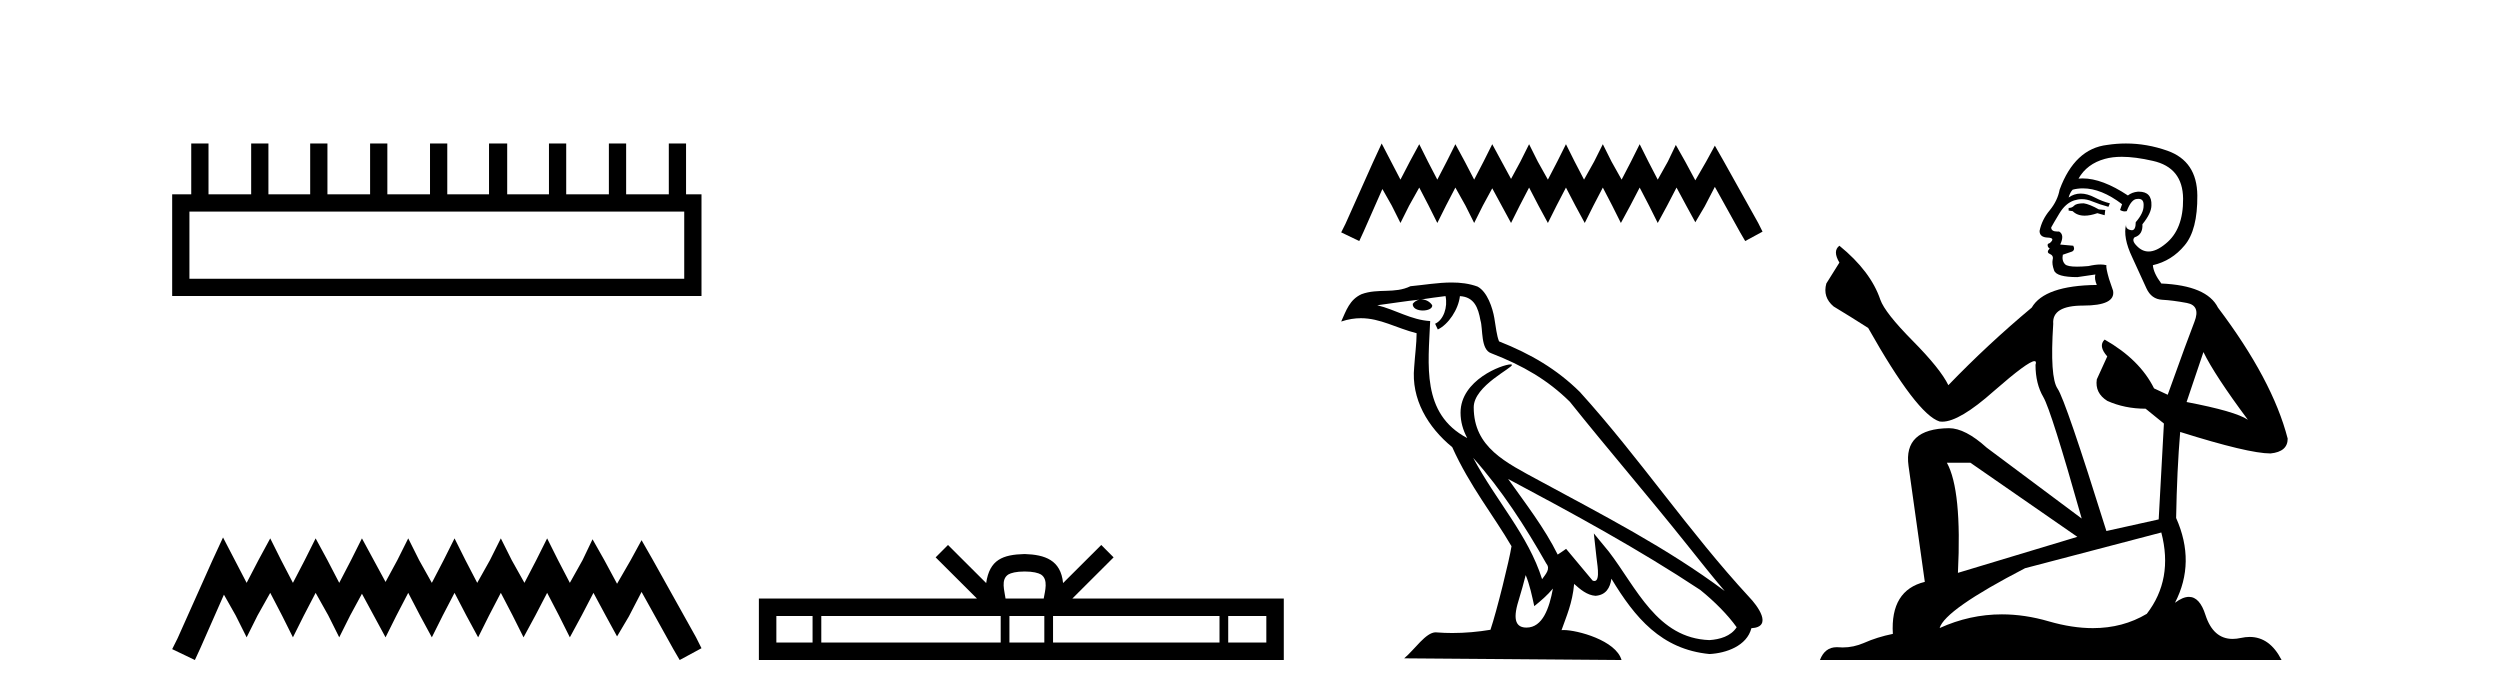
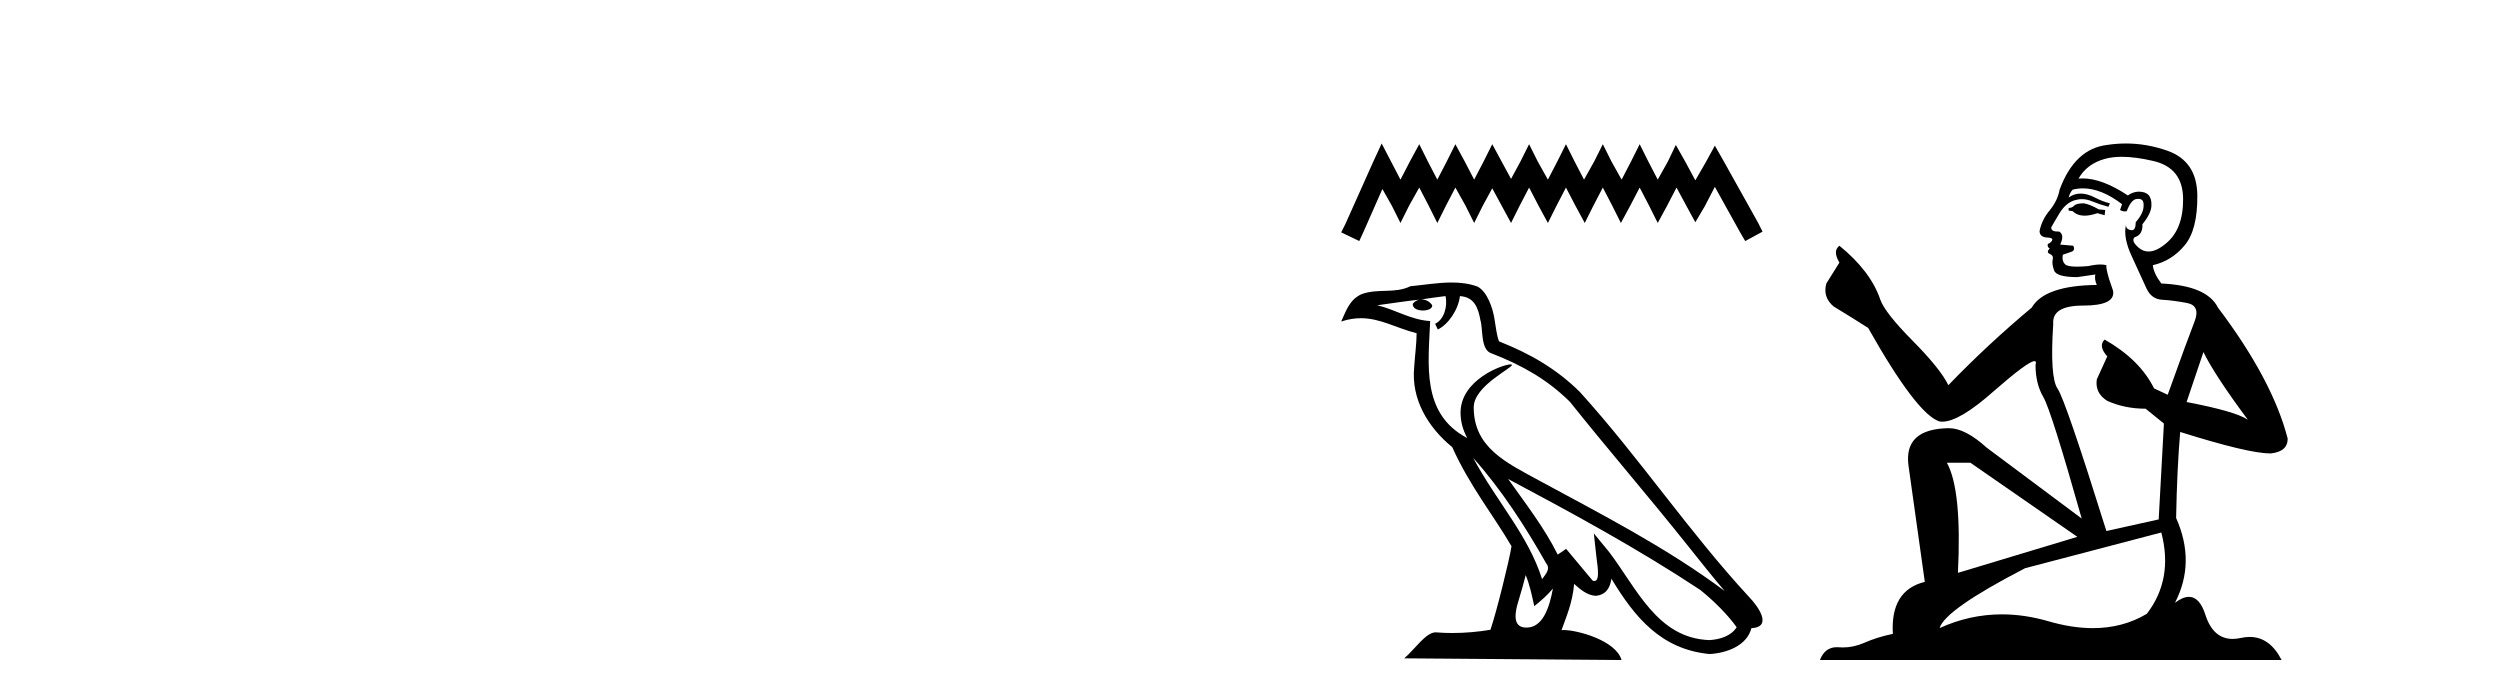
<svg xmlns="http://www.w3.org/2000/svg" width="147.0" height="41.0">
-   <path d="M 40.233 12.441 L 40.233 16.391 L 11.138 16.391 L 11.138 12.441 ZM 11.245 8.437 L 11.245 11.426 L 10.124 11.426 L 10.124 17.405 L 41.248 17.405 L 41.248 11.426 L 40.34 11.426 L 40.34 8.437 L 39.326 8.437 L 39.326 11.426 L 36.817 11.426 L 36.817 8.437 L 35.802 8.437 L 35.802 11.426 L 33.293 11.426 L 33.293 8.437 L 32.279 8.437 L 32.279 11.426 L 29.823 11.426 L 29.823 8.437 L 28.755 8.437 L 28.755 11.426 L 26.3 11.426 L 26.3 8.437 L 25.285 8.437 L 25.285 11.426 L 22.776 11.426 L 22.776 8.437 L 21.762 8.437 L 21.762 11.426 L 19.253 11.426 L 19.253 8.437 L 18.239 8.437 L 18.239 11.426 L 15.783 11.426 L 15.783 8.437 L 14.769 8.437 L 14.769 11.426 L 12.26 11.426 L 12.26 8.437 Z" style="fill:#000000;stroke:none" />
-   <path d="M 13.114 31.602 L 12.473 32.99 L 10.444 37.528 L 10.124 38.169 L 11.459 38.809 L 11.779 38.115 L 13.167 34.966 L 13.861 36.193 L 14.502 37.475 L 15.142 36.193 L 15.89 34.859 L 16.584 36.193 L 17.224 37.475 L 17.865 36.193 L 18.559 34.859 L 19.306 36.193 L 19.947 37.475 L 20.588 36.193 L 21.282 34.912 L 21.976 36.193 L 22.67 37.475 L 23.31 36.193 L 24.004 34.859 L 24.698 36.193 L 25.392 37.475 L 26.033 36.193 L 26.727 34.859 L 27.421 36.193 L 28.115 37.475 L 28.755 36.193 L 29.449 34.859 L 30.143 36.193 L 30.784 37.475 L 31.478 36.193 L 32.172 34.859 L 32.866 36.193 L 33.507 37.475 L 34.201 36.193 L 34.895 34.859 L 35.642 36.247 L 36.283 37.421 L 36.977 36.247 L 37.724 34.805 L 39.593 38.169 L 39.966 38.809 L 41.248 38.115 L 40.927 37.475 L 38.365 32.884 L 37.724 31.763 L 37.084 32.937 L 36.283 34.325 L 35.535 32.937 L 34.841 31.709 L 34.254 32.937 L 33.507 34.272 L 32.813 32.937 L 32.172 31.656 L 31.531 32.937 L 30.837 34.272 L 30.09 32.937 L 29.449 31.656 L 28.809 32.937 L 28.061 34.272 L 27.367 32.937 L 26.727 31.656 L 26.086 32.937 L 25.392 34.272 L 24.645 32.937 L 24.004 31.656 L 23.364 32.937 L 22.67 34.218 L 21.976 32.937 L 21.282 31.656 L 20.641 32.937 L 19.947 34.272 L 19.253 32.937 L 18.559 31.656 L 17.918 32.937 L 17.224 34.272 L 16.53 32.937 L 15.89 31.656 L 15.196 32.937 L 14.502 34.272 L 13.808 32.937 L 13.114 31.602 Z" style="fill:#000000;stroke:none" />
-   <path d="M 60.248 33.604 C 60.748 33.604 61.05 33.689 61.206 33.778 C 61.66 34.068 61.443 34.761 61.37 35.195 L 59.126 35.195 C 59.072 34.752 58.827 34.076 59.291 33.778 C 59.447 33.689 59.748 33.604 60.248 33.604 ZM 47.779 36.222 L 47.779 37.782 L 45.65 37.782 L 45.65 36.222 ZM 58.841 36.222 L 58.841 37.782 L 48.292 37.782 L 48.292 36.222 ZM 61.406 36.222 L 61.406 37.782 L 59.354 37.782 L 59.354 36.222 ZM 71.707 36.222 L 71.707 37.782 L 61.919 37.782 L 61.919 36.222 ZM 74.46 36.222 L 74.46 37.782 L 72.219 37.782 L 72.219 36.222 ZM 55.742 32.045 L 55.016 32.773 L 57.445 35.195 L 44.622 35.195 L 44.622 38.809 L 75.487 38.809 L 75.487 35.195 L 63.052 35.195 L 65.48 32.773 L 64.754 32.045 L 62.509 34.284 C 62.374 32.927 61.444 32.615 60.248 32.577 C 58.97 32.611 58.186 32.9 57.987 34.284 L 55.742 32.045 Z" style="fill:#000000;stroke:none" />
  <path d="M 81.242 8.437 L 80.732 9.542 L 79.117 13.154 L 78.862 13.664 L 79.924 14.174 L 80.179 13.621 L 81.284 11.114 L 81.837 12.091 L 82.347 13.111 L 82.857 12.091 L 83.452 11.029 L 84.004 12.091 L 84.514 13.111 L 85.024 12.091 L 85.576 11.029 L 86.171 12.091 L 86.681 13.111 L 87.191 12.091 L 87.744 11.072 L 88.296 12.091 L 88.849 13.111 L 89.359 12.091 L 89.911 11.029 L 90.463 12.091 L 91.016 13.111 L 91.526 12.091 L 92.078 11.029 L 92.631 12.091 L 93.183 13.111 L 93.693 12.091 L 94.246 11.029 L 94.798 12.091 L 95.308 13.111 L 95.86 12.091 L 96.413 11.029 L 96.965 12.091 L 97.475 13.111 L 98.028 12.091 L 98.58 11.029 L 99.175 12.134 L 99.685 13.069 L 100.238 12.134 L 100.833 10.987 L 102.32 13.664 L 102.617 14.174 L 103.637 13.621 L 103.382 13.111 L 101.342 9.457 L 100.833 8.564 L 100.323 9.499 L 99.685 10.604 L 99.09 9.499 L 98.538 8.522 L 98.07 9.499 L 97.475 10.562 L 96.923 9.499 L 96.413 8.479 L 95.903 9.499 L 95.351 10.562 L 94.756 9.499 L 94.246 8.479 L 93.736 9.499 L 93.141 10.562 L 92.588 9.499 L 92.078 8.479 L 91.568 9.499 L 91.016 10.562 L 90.421 9.499 L 89.911 8.479 L 89.401 9.499 L 88.849 10.519 L 88.296 9.499 L 87.744 8.479 L 87.234 9.499 L 86.681 10.562 L 86.129 9.499 L 85.576 8.479 L 85.066 9.499 L 84.514 10.562 L 83.961 9.499 L 83.452 8.479 L 82.899 9.499 L 82.347 10.562 L 81.794 9.499 L 81.242 8.437 Z" style="fill:#000000;stroke:none" />
  <path d="M 86.62 26.919 L 86.62 26.919 C 88.297 28.803 89.685 30.953 90.923 33.137 C 91.183 33.457 90.89 33.751 90.675 34.055 C 89.86 31.467 87.984 29.469 86.62 26.919 ZM 84.997 17.41 C 85.137 18.062 84.88 18.814 84.385 19.036 L 84.543 19.374 C 85.161 19.08 85.755 18.201 85.843 17.412 C 86.687 17.462 86.918 18.097 87.05 18.835 C 87.208 19.338 87.048 20.561 87.686 20.772 C 89.572 21.503 91.013 22.347 92.307 23.623 C 94.54 26.416 96.873 29.12 99.106 31.915 C 99.973 33.003 100.767 33.999 101.411 34.751 C 98.02 32.216 94.232 30.278 90.515 28.263 C 88.539 27.19 86.655 26.312 86.655 23.949 C 86.655 22.678 88.996 21.614 88.9 21.448 C 88.891 21.434 88.864 21.427 88.822 21.427 C 88.341 21.427 85.88 22.339 85.88 24.264 C 85.88 24.797 86.023 25.291 86.271 25.752 C 86.267 25.752 86.264 25.752 86.26 25.751 C 83.561 24.321 83.989 21.428 84.094 18.878 C 82.972 18.816 82.048 18.204 80.983 17.949 C 81.81 17.842 82.633 17.704 83.461 17.619 L 83.461 17.619 C 83.306 17.65 83.164 17.74 83.069 17.867 C 83.056 18.139 83.363 18.258 83.663 18.258 C 83.955 18.258 84.241 18.144 84.213 17.947 C 84.081 17.741 83.84 17.607 83.593 17.607 C 83.586 17.607 83.579 17.607 83.571 17.607 C 83.983 17.548 84.532 17.46 84.997 17.41 ZM 89.711 33.815 C 89.953 34.403 90.079 35.025 90.215 35.642 C 90.609 35.324 90.99 34.997 91.312 34.607 L 91.312 34.607 C 91.102 35.75 90.71 36.902 89.759 36.902 C 89.183 36.902 88.917 36.513 89.286 35.334 C 89.46 34.778 89.598 34.247 89.711 33.815 ZM 88.678 28.163 L 88.678 28.163 C 92.527 30.213 96.338 32.283 99.977 34.689 C 100.835 35.383 101.598 36.158 102.116 36.882 C 101.773 37.415 101.12 37.598 100.516 37.638 C 97.435 37.531 96.229 34.561 94.602 32.439 L 93.717 31.364 L 93.869 32.741 C 93.88 32.989 94.134 34.163 93.755 34.163 C 93.723 34.163 93.686 34.155 93.644 34.136 L 92.087 32.272 C 91.921 32.382 91.764 32.507 91.592 32.609 C 90.82 31.046 89.689 29.59 88.678 28.163 ZM 85.357 16.611 C 84.548 16.611 83.719 16.757 82.933 16.83 C 81.996 17.287 81.047 16.938 80.065 17.295 C 79.355 17.614 79.156 18.26 78.862 18.906 C 79.28 18.767 79.661 18.71 80.02 18.71 C 81.165 18.71 82.087 19.286 83.297 19.594 C 83.295 20.201 83.2 20.89 83.154 21.585 C 82.967 23.466 83.958 25.118 85.392 26.294 C 86.419 28.58 87.839 30.335 88.877 32.119 C 88.753 32.92 88.007 35.945 87.639 37.031 C 86.919 37.152 86.15 37.221 85.394 37.221 C 85.089 37.221 84.786 37.21 84.489 37.186 C 84.466 37.183 84.443 37.181 84.42 37.181 C 83.837 37.181 83.196 38.178 82.567 38.71 L 95.346 38.809 C 95.02 37.657 92.749 37.046 91.942 37.046 C 91.896 37.046 91.854 37.048 91.818 37.052 C 92.103 36.237 92.458 35.472 92.559 34.334 C 92.916 34.653 93.316 34.999 93.815 35.034 C 94.426 34.989 94.673 34.572 94.751 34.028 C 96.133 36.315 97.68 38.182 100.516 38.457 C 101.496 38.409 102.717 37.98 102.982 36.938 C 104.282 36.865 103.328 35.599 102.846 35.102 C 99.308 31.273 96.388 26.902 92.893 23.044 C 91.546 21.716 90.026 20.818 88.144 20.073 C 88.004 19.728 87.958 19.239 87.866 18.7 C 87.767 18.112 87.453 17.15 86.88 16.851 C 86.392 16.672 85.878 16.611 85.357 16.611 Z" style="fill:#000000;stroke:none" />
  <path d="M 122.524 11.955 Q 122.096 11.955 121.96 12.091 Q 121.84 12.228 121.635 12.228 L 121.635 12.382 L 121.874 12.416 Q 122.139 12.681 122.579 12.681 Q 122.905 12.681 123.326 12.535 L 123.753 12.655 L 123.788 12.348 L 123.412 12.313 Q 122.865 12.006 122.524 11.955 ZM 124.761 9.22 Q 125.549 9.22 126.589 9.46 Q 128.349 9.853 128.366 11.681 Q 128.383 13.492 127.341 14.329 Q 126.79 14.788 126.338 14.788 Q 125.949 14.788 125.633 14.449 Q 125.325 14.141 125.513 13.953 Q 126.008 13.8 125.974 13.185 Q 126.504 12.535 126.504 12.074 Q 126.537 11.27 125.765 11.27 Q 125.734 11.27 125.701 11.271 Q 125.359 11.305 125.12 11.493 Q 123.609 10.491 122.459 10.491 Q 122.336 10.491 122.216 10.503 L 122.216 10.503 Q 122.711 9.631 123.771 9.341 Q 124.203 9.22 124.761 9.22 ZM 129.562 20.701 Q 130.228 22.068 132.175 24.682 Q 131.441 24.186 128.571 23.639 L 129.562 20.701 ZM 122.478 11.076 Q 123.556 11.076 124.778 12.006 L 124.659 12.348 Q 124.802 12.431 124.938 12.431 Q 124.995 12.431 125.052 12.416 Q 125.325 11.698 125.667 11.698 Q 125.708 11.693 125.744 11.693 Q 126.073 11.693 126.043 12.108 Q 126.043 12.535 125.581 13.065 Q 125.581 13.538 125.351 13.538 Q 125.315 13.538 125.274 13.526 Q 124.966 13.458 125.018 13.185 L 125.018 13.185 Q 124.813 13.953 125.376 15.132 Q 125.923 16.328 126.213 16.96 Q 126.504 17.592 127.136 17.626 Q 127.768 17.66 128.588 17.814 Q 129.408 17.968 129.032 18.925 Q 128.656 19.881 127.461 23.212 L 126.658 22.837 Q 125.821 21.145 123.753 19.967 L 123.753 19.967 Q 123.361 20.342 123.907 20.957 L 123.292 22.307 Q 123.173 23.11 123.907 23.571 Q 124.932 24.032 126.162 24.032 L 127.238 24.904 L 126.931 30.541 L 123.856 31.224 Q 121.447 23.52 120.986 22.854 Q 120.525 22.187 120.73 19.044 Q 120.644 17.968 122.489 17.968 Q 124.403 17.968 124.249 17.097 L 124.01 16.396 Q 123.822 15.747 123.856 15.593 Q 123.706 15.552 123.506 15.552 Q 123.207 15.552 122.797 15.645 Q 122.41 15.679 122.129 15.679 Q 121.567 15.679 121.43 15.542 Q 121.225 15.337 121.294 14.978 L 121.84 14.79 Q 122.028 14.688 121.909 14.449 L 121.14 14.38 Q 121.413 13.8 121.071 13.612 Q 121.02 13.615 120.975 13.615 Q 120.61 13.615 120.61 13.373 Q 120.73 13.15 121.089 12.553 Q 121.447 11.955 121.96 11.784 Q 122.19 11.71 122.417 11.71 Q 122.712 11.71 123.002 11.835 Q 123.514 12.04 123.976 12.16 L 124.061 11.955 Q 123.634 11.852 123.173 11.613 Q 122.728 11.382 122.344 11.382 Q 121.96 11.382 121.635 11.613 Q 121.721 11.305 121.874 11.152 Q 122.17 11.076 122.478 11.076 ZM 115.861 27.21 L 122.148 31.566 L 115.126 33.684 Q 115.366 28.816 114.477 27.21 ZM 127.085 31.31 Q 127.802 34.06 126.231 36.093 Q 124.823 36.934 123.061 36.934 Q 121.851 36.934 120.474 36.537 Q 119.062 36.124 117.71 36.124 Q 115.822 36.124 114.05 36.93 Q 114.358 35.854 119.073 33.411 L 127.085 31.31 ZM 125.006 8.437 Q 124.459 8.437 123.907 8.521 Q 121.994 8.743 121.106 11.152 Q 120.986 11.801 120.525 12.365 Q 120.064 12.911 119.927 13.578 Q 119.927 13.953 120.405 13.97 Q 120.884 13.988 120.525 14.295 Q 120.371 14.329 120.405 14.449 Q 120.422 14.568 120.525 14.603 Q 120.303 14.842 120.525 14.927 Q 120.764 15.03 120.696 15.269 Q 120.644 15.525 120.781 15.901 Q 120.918 16.294 122.148 16.294 L 123.207 16.14 L 123.207 16.14 Q 123.138 16.396 123.292 16.755 Q 120.217 16.789 119.466 18.087 Q 116.886 20.24 114.563 22.649 Q 114.102 21.692 112.462 20.035 Q 110.839 18.395 110.565 17.626 Q 110.002 15.952 108.157 14.449 Q 107.747 14.756 108.157 15.44 L 107.388 16.67 Q 107.166 17.472 107.815 18.019 Q 108.806 18.617 109.848 19.283 Q 112.718 24.374 114.05 24.784 Q 114.124 24.795 114.204 24.795 Q 115.218 24.795 117.245 22.99 Q 119.253 21.235 119.627 21.235 Q 119.759 21.235 119.688 21.453 Q 119.688 22.563 120.149 23.349 Q 120.61 24.135 122.404 30.49 L 116.818 26.322 Q 115.554 25.177 114.597 25.177 Q 111.915 25.211 112.222 27.398 L 113.179 34.214 Q 111.146 34.709 111.3 37.272 Q 110.377 37.46 109.609 37.801 Q 108.988 38.07 108.355 38.07 Q 108.222 38.07 108.088 38.058 Q 108.042 38.055 107.998 38.055 Q 107.301 38.055 107.012 38.809 L 134.157 38.809 Q 133.464 37.452 132.28 37.452 Q 132.034 37.452 131.765 37.511 Q 131.507 37.568 131.277 37.568 Q 130.136 37.568 129.681 36.161 Q 129.344 35.096 128.71 35.096 Q 128.347 35.096 127.888 35.444 Q 129.118 33.069 127.956 30.456 Q 128.007 27.62 128.195 25.399 Q 132.21 26.663 133.508 26.663 Q 134.516 26.561 134.516 25.792 Q 133.628 22.341 130.416 18.087 Q 129.767 16.789 127.085 16.67 Q 126.623 16.055 126.589 15.593 Q 127.7 15.337 128.451 14.432 Q 129.22 13.526 129.203 11.493 Q 129.186 9.478 127.443 8.863 Q 126.237 8.437 125.006 8.437 Z" style="fill:#000000;stroke:none" />
</svg>